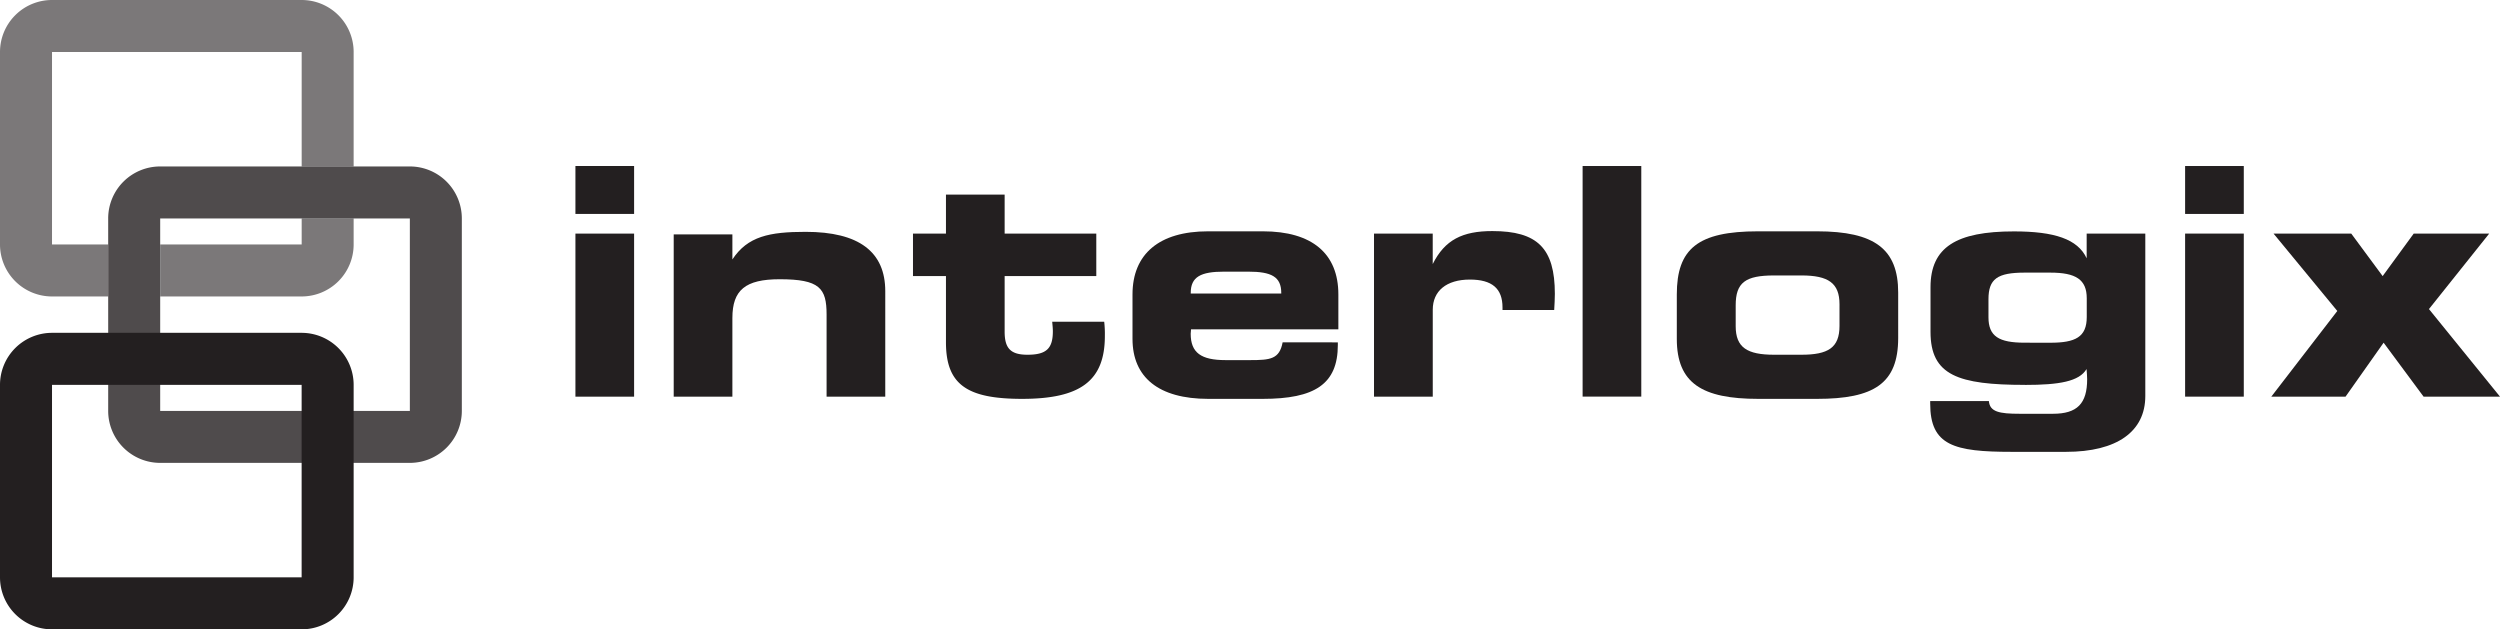
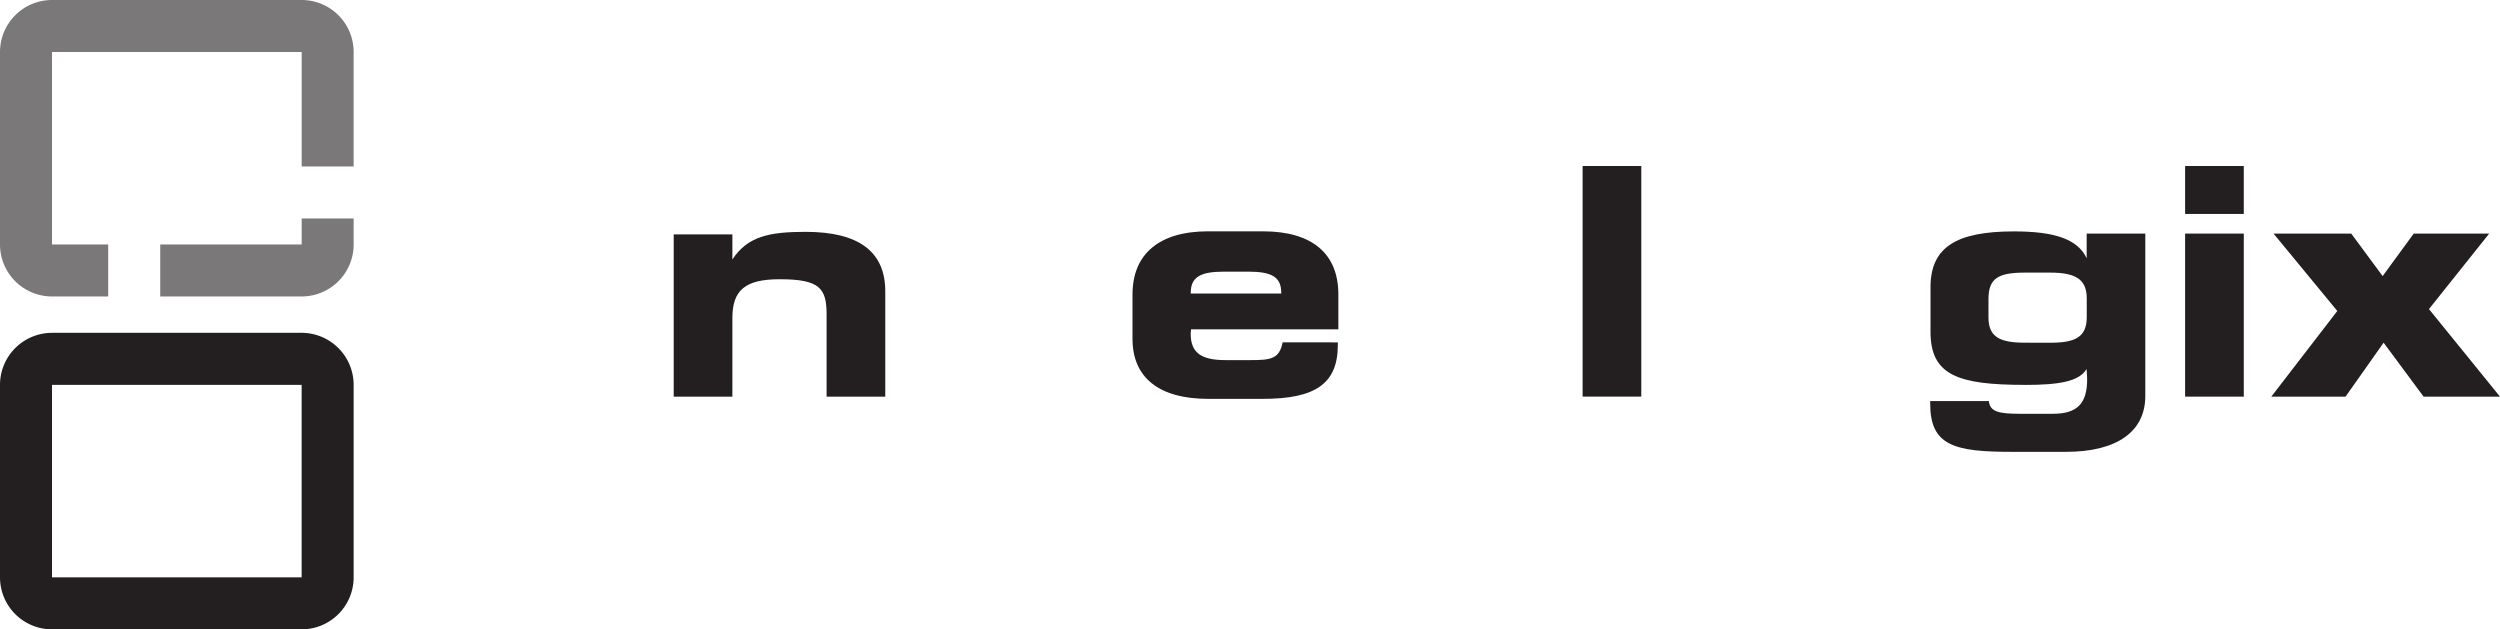
<svg xmlns="http://www.w3.org/2000/svg" viewBox="0 0 618.63 155.73">
  <g id="Layer_2" data-name="Layer 2">
    <g id="Layer_1-2" data-name="Layer 1">
-       <path d="M142.39,41.08h14.52V52.94H142.39Zm0,16.72h14.52V98.15H142.39Z" fill="#231f20" />
      <path d="M166.71,98.15V58h14.52v6.2c3.77-5.73,9.18-6.83,18.13-6.83,13.19,0,19.7,4.94,19.7,14.68V98.15H204.54V77.82c0-6.52-1.73-8.72-11.61-8.72-8.48,0-11.7,2.67-11.7,9.58V98.15Z" fill="#231f20" />
-       <path d="M225.92,68.32V57.8h8.16V48.15H248.6V57.8h22.68V68.32H248.6V82.06c0,4.07,1.41,5.72,5.65,5.72,4.63,0,6.28-1.49,6.28-5.8,0-.71-.08-1.5-.16-2.36h12.87a27.35,27.35,0,0,1,.16,3.53c0,11.15-6.12,15.55-20.48,15.55-13.66,0-18.84-3.54-18.84-14V68.32Z" fill="#231f20" />
      <path d="M331.05,84.72v.63c0,9.73-5.73,13.35-18.6,13.35H299c-12.32,0-18.76-5.35-18.76-14.84v-11c0-10,6.6-15.62,18.69-15.62h13.57c12.17,0,18.68,5.5,18.68,15.62v8.64H294.72c0,.39-.08.78-.08,1.09,0,4.71,2.59,6.52,8.63,6.52h6.12c4.94,0,7.22-.24,8-4.4Zm-14-12.08v-.16c0-4-2.43-5.26-8.16-5.26h-6c-5.73,0-8.24,1.26-8.24,5.26v.16Z" fill="#231f20" />
-       <path d="M369.29,57.18c11.14,0,15.46,4.23,15.46,15.53,0,1.26-.08,2.59-.16,4H371.8v-.62c0-4.71-2.59-6.91-8.08-6.91-5.81,0-9.18,2.83-9.18,7.46V98.15H340V57.8h14.53v7.54c3-6,7.37-8.16,14.75-8.16" fill="#231f20" />
      <rect x="391.62" y="41.08" width="14.52" height="57.06" fill="#231f20" />
-       <path d="M414.93,83.86v-11c0-11.3,5.18-15.62,20.09-15.62h14.6c14.28,0,20.09,4.4,20.09,15.15V83.62c0,11.3-6,15.08-20.09,15.08H435.1c-13.9,0-20.17-3.85-20.17-14.84m30.84,3.92c6.59,0,9.42-1.72,9.42-7.14V75.3c0-5.25-2.75-7.14-9.42-7.14H439c-7.07,0-9.5,1.73-9.5,7.38v5.18c0,5.26,2.82,7.06,9.5,7.06Z" fill="#231f20" />
      <path d="M501.1,95.24c-16.56,0-23.39-2.36-23.39-13.11V71.07c0-9.89,6.36-13.81,20.64-13.81,10,0,15.78,1.88,18,6.66V57.8h14.51V98c0,8.78-7,13.81-19.62,13.81H497.8c-14.28,0-20.17-1.57-20.17-11.93v-.63h14.52c.24,2.67,2.59,3.14,7.61,3.14H508c6,0,8.47-2.51,8.47-8.55,0-.79-.08-1.57-.15-2.52-1.81,3.07-6.75,3.93-15.23,3.93m6.28-10.44c6.2,0,9-1.41,9-6.36V73.81c0-4.63-2.68-6.35-9-6.35H501c-6.75,0-8.95,1.56-8.95,6.59v4.47c0,4.71,2.59,6.28,8.95,6.28Z" fill="#231f20" />
      <path d="M540.71,41.08h14.52V52.94H540.71Zm0,16.72h14.52V98.15H540.71Z" fill="#231f20" />
      <polygon points="562.04 98.15 578.37 76.95 562.59 57.8 581.82 57.8 589.59 68.32 597.28 57.8 615.96 57.8 601.05 76.48 618.63 98.15 599.72 98.15 589.83 84.8 580.41 98.15 562.04 98.15" fill="#231f20" />
      <path d="M74.65,73.36A12.87,12.87,0,0,0,87.51,60.49V54.06H74.65v6.43h-35V73.36Z" fill="#231f20" opacity="0.6" />
      <path d="M26.77,60.49H12.87V12.87H74.65V41.19H87.51V12.87A12.87,12.87,0,0,0,74.65,0H12.87A12.87,12.87,0,0,0,0,12.87V60.49A12.87,12.87,0,0,0,12.87,73.36h13.9Z" fill="#231f20" opacity="0.6" />
-       <path d="M101.42,54.06h0v47.62H39.64V54.06h61.78m0-12.87H39.64A12.86,12.86,0,0,0,26.77,54.05v47.62a12.87,12.87,0,0,0,12.87,12.87h61.78a12.87,12.87,0,0,0,12.86-12.87V54.05a12.86,12.86,0,0,0-12.86-12.86" fill="#231f20" opacity="0.8" />
      <path d="M74.64,95.24h0v47.62H12.87V95.24H74.64m0-12.88H12.87A12.88,12.88,0,0,0,0,95.24v47.62a12.87,12.87,0,0,0,12.87,12.87H74.64a12.87,12.87,0,0,0,12.87-12.87V95.24A12.88,12.88,0,0,0,74.64,82.36" fill="#231f20" />
    </g>
  </g>
</svg>